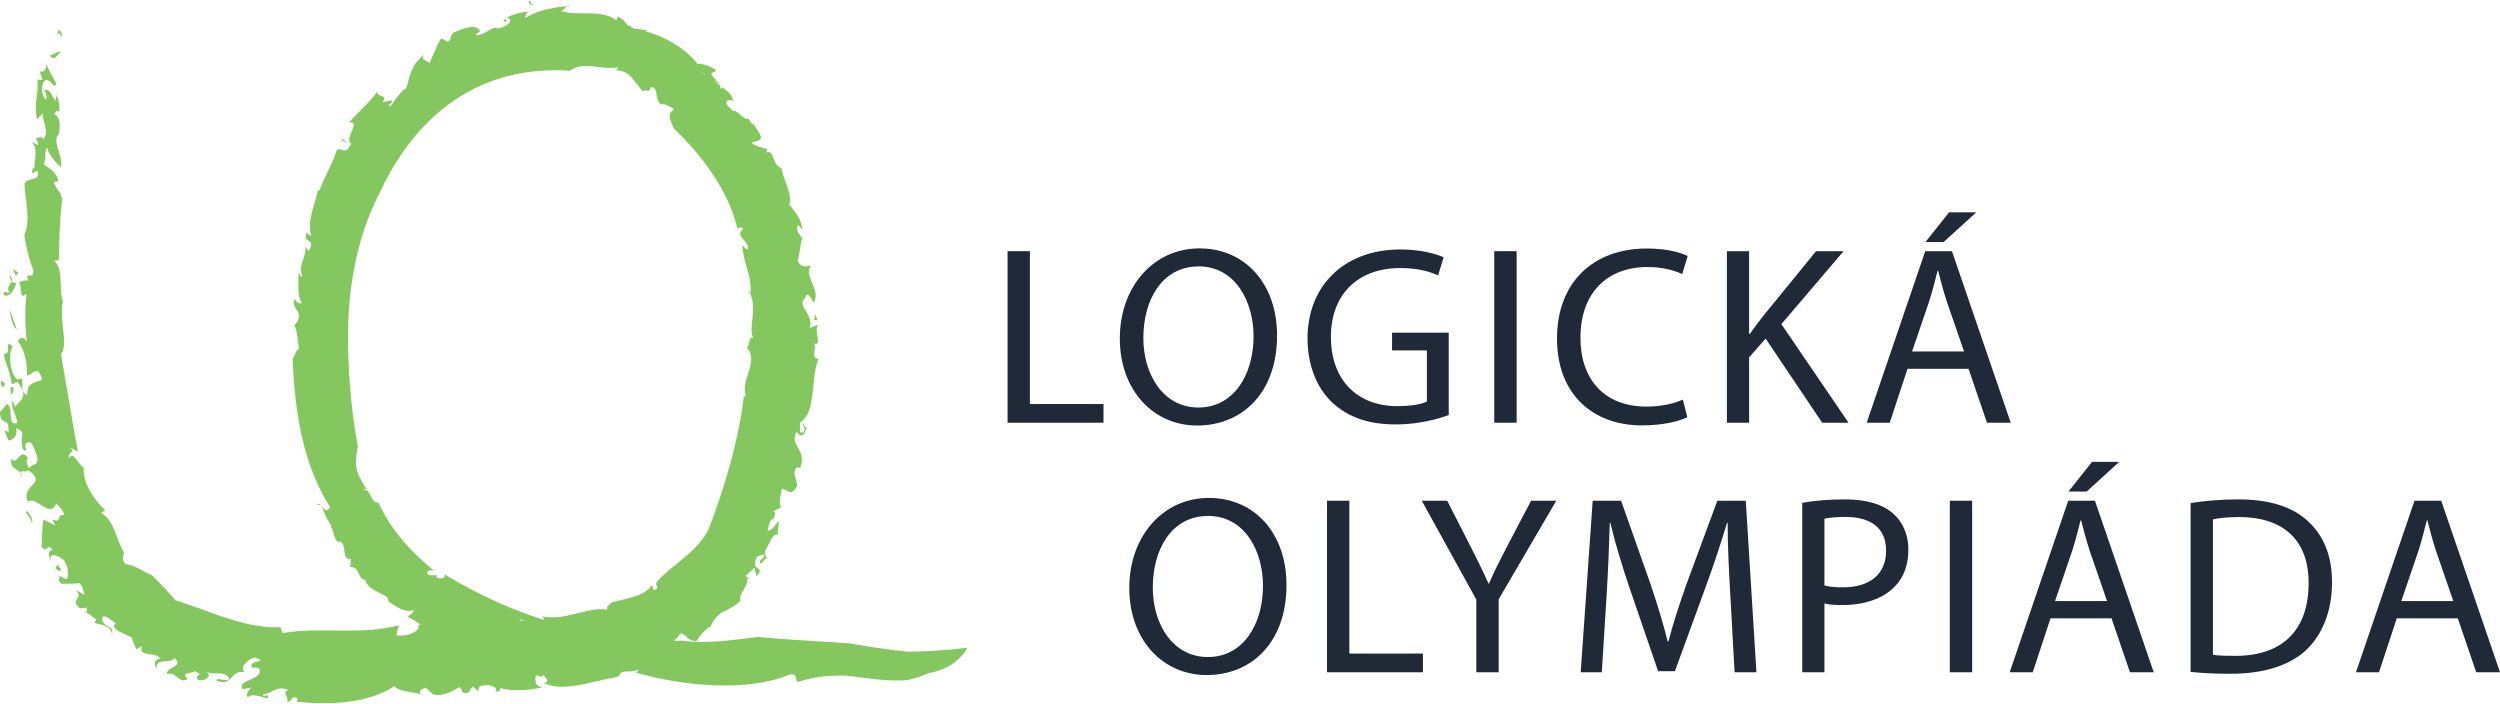
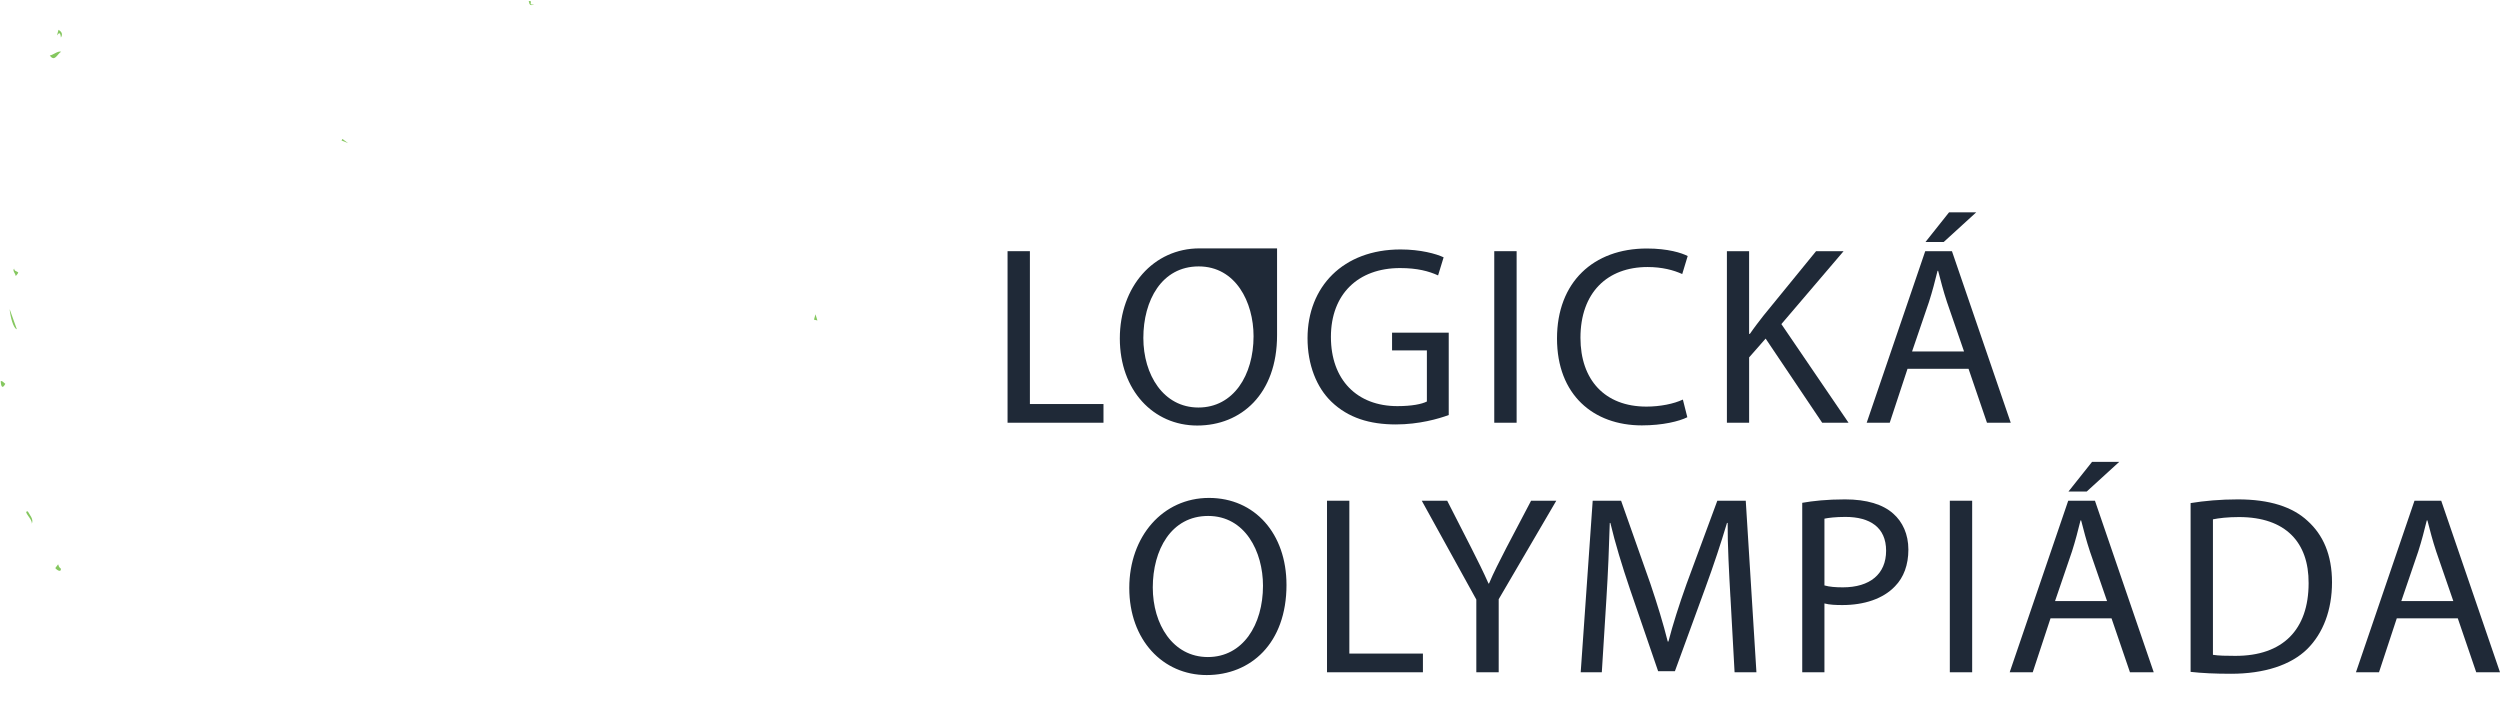
<svg xmlns="http://www.w3.org/2000/svg" width="142" height="40" viewBox="0 0 142 40" fill="none">
  <path d="M3.459 2.133C3.396 1.462 3.1 2.478 3.324 1.691C3.478 1.787 3.593 1.921 3.459 2.133Z" fill="#85C75F" />
-   <path d="M52.734 38.231C52.539 38.328 52.338 38.408 52.131 38.474C52.028 38.507 51.923 38.536 51.816 38.562C51.763 38.576 51.709 38.588 51.656 38.6C51.604 38.611 51.552 38.622 51.5 38.632C51.386 38.643 51.261 38.648 51.136 38.652C51.012 38.655 50.887 38.655 50.761 38.652C50.509 38.646 50.254 38.63 49.997 38.607C49.484 38.561 48.962 38.489 48.44 38.422L48.244 38.398C48.178 38.391 48.11 38.378 48.043 38.377C47.907 38.375 47.777 38.371 47.645 38.374C47.383 38.377 47.122 38.39 46.864 38.415C46.349 38.465 45.848 38.558 45.372 38.723C45.098 38.784 45.408 38.159 44.79 38.335C43.669 38.804 42.19 38.98 40.639 38.928C39.09 38.877 37.48 38.594 36.119 38.204L36.294 38.056C36.165 38.02 36.026 38.025 35.882 38.047C35.738 38.069 35.588 38.111 35.436 38.154C35.133 38.239 34.823 38.323 34.547 38.261C34.553 38.156 34.739 38.13 34.625 37.974C34.541 38.125 34.286 38.134 34.02 38.132C33.755 38.127 33.479 38.108 33.345 38.211C33.143 38.058 33.2 37.812 32.941 37.634C32.82 37.737 32.696 37.842 32.572 37.941C32.066 38.291 31.522 38.182 30.967 37.989C30.687 37.898 30.406 37.778 30.112 37.695C29.965 37.655 29.818 37.614 29.664 37.593C29.511 37.57 29.354 37.565 29.192 37.571C29.273 37.508 29.405 37.481 29.337 37.374C28.33 37.349 27.239 37.068 26.175 36.636C25.113 36.197 24.086 35.607 23.136 35.001C23.284 34.956 23.491 34.815 23.474 34.628C23.317 34.745 23.089 34.716 22.834 34.616C22.77 34.59 22.703 34.562 22.639 34.528C22.575 34.492 22.509 34.454 22.444 34.414C22.314 34.333 22.182 34.245 22.057 34.159C22.093 33.92 21.848 33.812 21.544 33.669C21.252 33.519 20.886 33.341 20.741 32.993L20.846 32.982C20.519 32.915 20.431 32.726 20.361 32.55C20.286 32.374 20.213 32.221 19.886 32.193C19.904 32.04 19.924 31.889 19.944 31.74C19.798 31.772 19.711 31.737 19.657 31.666C19.631 31.63 19.611 31.585 19.597 31.535C19.583 31.483 19.576 31.425 19.569 31.365C19.543 31.124 19.532 30.854 19.302 30.741L19.211 30.811C19.052 30.666 19.005 30.512 18.966 30.36C18.947 30.284 18.929 30.208 18.9 30.134C18.873 30.058 18.835 29.983 18.772 29.909L18.813 29.848C18.748 29.758 18.69 29.669 18.64 29.583C18.59 29.498 18.546 29.416 18.513 29.337C18.445 29.179 18.395 29.041 18.349 28.931C18.303 28.823 18.261 28.743 18.206 28.702C18.152 28.66 18.085 28.657 17.988 28.703C18.092 28.492 18.201 28.68 18.337 28.83C18.469 28.983 18.608 29.102 18.741 28.784L18.595 28.556C18.549 28.478 18.506 28.399 18.462 28.321C18.375 28.163 18.288 28.004 18.204 27.844C18.124 27.682 18.051 27.516 17.976 27.35C17.902 27.184 17.827 27.017 17.766 26.846C17.702 26.675 17.64 26.504 17.577 26.332C17.546 26.246 17.517 26.159 17.492 26.072L17.412 25.809C17.361 25.634 17.307 25.459 17.262 25.281L17.136 24.747C16.815 23.316 16.68 21.85 16.621 20.407C16.783 20.073 16.834 19.865 16.994 19.788C16.971 19.717 16.953 19.614 16.936 19.497C16.919 19.378 16.899 19.245 16.885 19.111C16.851 18.845 16.802 18.581 16.693 18.446C16.697 18.542 16.92 18.266 16.95 18.117C17.044 17.861 16.93 17.714 16.826 17.557C16.724 17.401 16.627 17.234 16.747 16.954C16.841 17.194 16.974 17.28 17.14 17.218C17.067 17.09 17.018 16.953 16.986 16.811C16.957 16.668 16.948 16.52 16.944 16.37C16.941 16.22 16.944 16.067 16.949 15.915C16.957 15.763 16.963 15.612 16.959 15.464C17.016 15.565 17.037 15.71 17.174 15.708C17.104 15.538 17.086 15.382 17.095 15.234C17.102 15.086 17.148 14.95 17.192 14.816C17.238 14.682 17.287 14.552 17.316 14.418C17.345 14.285 17.364 14.149 17.336 14L17.532 14.256C17.78 13.859 17.668 13.767 17.538 13.682C17.473 13.64 17.404 13.601 17.373 13.527C17.343 13.454 17.354 13.346 17.448 13.17C17.475 13.37 17.587 13.331 17.676 13.389C17.613 13.187 17.596 12.967 17.605 12.737C17.621 12.509 17.666 12.273 17.72 12.04C17.744 11.923 17.78 11.809 17.813 11.696C17.846 11.583 17.879 11.472 17.911 11.364C17.971 11.146 18.034 10.944 18.068 10.761C18.083 10.814 18.15 10.829 18.15 10.829C18.18 10.734 18.214 10.64 18.25 10.546C18.285 10.453 18.324 10.359 18.368 10.267C18.455 10.084 18.544 9.898 18.633 9.71C18.724 9.522 18.82 9.336 18.902 9.138C18.983 8.939 19.066 8.739 19.132 8.523C19.259 8.411 19.377 8.51 19.506 8.539C19.637 8.568 19.766 8.526 19.949 8.157C19.839 8.098 19.82 7.987 19.843 7.855C19.854 7.788 19.876 7.717 19.902 7.645C19.927 7.571 19.962 7.501 19.992 7.431C20.113 7.154 20.199 6.913 19.824 6.957C19.886 6.888 19.953 6.814 20.021 6.736C20.093 6.661 20.17 6.585 20.248 6.505C20.325 6.426 20.405 6.345 20.484 6.264L20.601 6.142C20.641 6.102 20.681 6.064 20.721 6.024C20.879 5.868 21.026 5.713 21.145 5.567C21.271 5.427 21.371 5.296 21.426 5.178C21.38 5.363 21.552 5.402 21.685 5.457C21.819 5.511 21.914 5.579 21.727 5.804C21.902 5.766 22.076 5.731 22.247 5.698C22.349 5.887 21.89 5.97 22.17 6.049C22.262 5.942 22.409 5.697 22.587 5.485C22.673 5.376 22.761 5.27 22.843 5.184C22.883 5.139 22.924 5.104 22.962 5.076C23.001 5.047 23.036 5.026 23.067 5.013C23.172 4.73 23.226 4.387 23.366 4.06C23.434 3.894 23.516 3.724 23.628 3.562C23.746 3.406 23.892 3.255 24.077 3.117C23.947 3.317 24.075 3.398 24.204 3.461C24.335 3.524 24.469 3.568 24.374 3.68C24.457 3.43 24.561 3.198 24.668 2.955C24.721 2.834 24.776 2.712 24.833 2.589C24.89 2.467 24.954 2.353 25.018 2.233C25.291 2.076 25.25 2.557 25.596 2.247C25.519 2.134 25.669 1.987 25.757 1.836C25.79 1.838 25.88 1.801 26 1.751C26.121 1.702 26.271 1.633 26.433 1.596C26.754 1.514 27.092 1.481 27.224 1.699C27.405 1.841 26.784 1.951 27.154 2.012C27.284 1.964 27.384 1.932 27.466 1.892C27.548 1.854 27.612 1.815 27.677 1.775C27.742 1.736 27.808 1.696 27.891 1.658C27.933 1.638 27.979 1.619 28.031 1.6C28.084 1.583 28.144 1.569 28.213 1.554L28.237 1.616C28.426 1.616 28.681 1.514 28.84 1.386C28.999 1.266 29.062 1.121 28.836 1.014C28.572 1.046 28.981 1.285 28.575 1.217C28.628 1.134 28.708 1.06 28.809 0.992C28.91 0.931 29.032 0.878 29.165 0.833C29.298 0.787 29.443 0.749 29.59 0.718C29.664 0.7 29.739 0.69 29.814 0.682C29.888 0.674 29.963 0.668 30.036 0.662C29.843 0.754 29.878 0.883 29.812 1.026C29.994 0.917 30.186 0.824 30.382 0.743C30.481 0.704 30.581 0.662 30.682 0.633C30.783 0.603 30.886 0.577 30.989 0.551C31.197 0.501 31.408 0.456 31.626 0.419C31.848 0.388 32.075 0.357 32.307 0.339C32.325 0.223 32.229 0.322 32.118 0.433C32.006 0.543 31.881 0.674 31.818 0.609C32.381 0.794 32.969 0.747 33.553 0.761C34.132 0.773 34.703 0.849 35.082 1.225C34.92 1.217 35.104 0.885 35.095 0.95C35.36 1.054 35.454 1.189 35.531 1.292C35.607 1.4 35.663 1.48 35.855 1.489C35.834 1.586 35.943 1.616 36.103 1.635C36.265 1.651 36.478 1.665 36.66 1.72C36.899 1.677 36.702 1.848 36.403 1.727C36.672 1.759 37.313 1.946 37.971 2.296C38.627 2.645 39.289 3.155 39.635 3.659C39.671 3.602 39.887 3.634 40.122 3.71C40.353 3.789 40.603 3.911 40.695 4.017L40.4 4.157C40.423 4.31 40.59 4.466 40.725 4.617C40.863 4.766 40.97 4.908 40.886 5.011C41.218 5.105 40.792 4.734 40.354 4.42C40.137 4.262 39.913 4.121 39.798 4.035C39.679 3.952 39.666 3.924 39.859 4.003C39.843 4.167 40.126 4.26 40.356 4.352C40.589 4.44 40.772 4.518 40.562 4.6C40.657 4.697 40.768 4.778 40.879 4.858C40.99 4.938 41.106 5.014 41.213 5.097C41.319 5.181 41.417 5.271 41.495 5.377C41.572 5.484 41.629 5.606 41.653 5.751C41.596 5.601 41.05 5.679 41.334 5.999C41.837 6.562 41.584 6.076 42.032 6.511C42.142 6.59 42.248 6.673 42.358 6.755C42.623 6.607 42.705 7.347 42.826 6.925C42.751 7.031 42.933 7.245 43.076 7.461C43.215 7.677 43.316 7.892 43.08 7.983L42.691 8.091C42.878 8.351 43.312 8.343 43.59 8.489C43.578 8.544 43.551 8.657 43.487 8.673C43.763 8.555 43.844 8.736 43.929 8.963C43.97 9.076 44.011 9.201 44.079 9.307C44.147 9.413 44.239 9.501 44.386 9.541C44.415 9.72 44.469 9.911 44.536 10.103C44.6 10.296 44.677 10.49 44.739 10.677C44.865 11.05 44.942 11.393 44.822 11.608C45.17 12.038 45.531 12.438 45.575 13.058C45.489 12.957 45.425 12.804 45.291 12.809C45.263 13.014 45.288 13.128 45.348 13.229C45.408 13.33 45.497 13.418 45.589 13.573C45.536 13.547 45.501 13.752 45.46 14.018C45.42 14.284 45.373 14.611 45.309 14.834C45.45 15.067 45.587 15.128 45.717 15.13C45.848 15.133 45.97 15.077 46.072 15.085C45.829 15.377 45.983 15.721 46.141 16.093C46.295 16.463 46.45 16.863 46.208 17.191C46.159 17.102 46.071 16.916 45.977 16.812C45.884 16.707 45.792 16.681 45.741 16.904C45.607 17.037 45.571 17.157 45.591 17.279C45.61 17.401 45.682 17.523 45.766 17.657C45.928 17.921 46.13 18.236 45.989 18.629C46.152 18.564 46.315 18.498 46.478 18.43C46.403 18.52 46.384 18.638 46.389 18.763C46.392 18.889 46.419 19.023 46.441 19.145C46.478 19.388 46.492 19.578 46.244 19.523C46.407 19.821 46.014 20.407 46.497 20.367C46.434 20.516 46.386 20.674 46.35 20.838C46.311 21.003 46.282 21.174 46.259 21.348C46.236 21.521 46.221 21.698 46.203 21.874C46.185 22.051 46.166 22.226 46.148 22.398C46.068 23.084 45.918 23.709 45.431 24.01C45.456 24.104 45.431 24.256 45.431 24.378C45.429 24.5 45.452 24.594 45.581 24.572C45.899 24.328 45.463 24.134 45.662 24.057C45.65 24.216 45.774 24.273 45.836 24.3C45.662 24.663 45.567 24.952 45.246 24.524C45.02 24.914 45.183 25.165 45.34 25.455C45.498 25.743 45.668 26.072 45.442 26.591C45.261 26.495 45.172 26.559 45.121 26.879L45.286 27.564C45.002 28.239 44.737 27.828 44.411 27.75C44.362 28.129 44.19 28.562 44.373 28.809C44.188 28.909 44.002 29.006 43.817 29.1C44.218 28.891 43.901 29.466 43.903 29.662L43.895 29.465C43.816 29.472 43.755 29.586 43.708 29.724C43.662 29.864 43.628 30.03 43.6 30.14C43.816 30.178 44.065 29.786 44.216 29.575C44.247 29.694 44.224 29.823 44.203 29.961C44.181 30.099 44.158 30.246 44.181 30.403C44.048 30.297 43.929 30.421 43.823 30.602C43.796 30.648 43.772 30.698 43.746 30.748C43.72 30.798 43.694 30.849 43.668 30.899C43.618 30.998 43.571 31.092 43.529 31.158C43.419 31.304 43.434 31.426 43.472 31.526C43.511 31.626 43.57 31.702 43.54 31.746C43.462 31.71 43.385 31.838 43.317 31.929C43.246 32.019 43.187 32.071 43.156 31.89C43.171 31.758 43.437 31.721 43.404 31.471C43.291 31.546 43.173 31.542 43.078 31.585C43.03 31.607 42.988 31.64 42.956 31.702C42.922 31.762 42.894 31.851 42.879 31.984C42.855 32.185 43.005 32.248 43.095 32.323C43.184 32.397 43.216 32.49 42.928 32.74C42.962 32.535 42.874 32.438 42.847 32.253C42.683 32.413 42.511 32.566 42.345 32.719L42.577 32.909C42.461 32.941 42.477 32.875 42.419 32.886C42.455 32.972 42.441 33.071 42.402 33.176C42.363 33.282 42.301 33.395 42.233 33.504C42.166 33.614 42.102 33.723 42.065 33.827C42.028 33.931 42.013 34.025 42.057 34.112C41.854 34.407 41.414 34.538 41.158 34.749L41.185 34.685C40.976 34.767 40.806 34.925 40.656 35.099C40.582 35.188 40.518 35.284 40.463 35.382C40.406 35.477 40.359 35.575 40.325 35.669L40.297 35.607C40.25 35.638 40.191 35.685 40.127 35.743C40.063 35.8 39.991 35.864 39.922 35.936C39.853 36.008 39.787 36.087 39.727 36.165C39.667 36.242 39.617 36.32 39.583 36.397C39.282 36.47 39.086 36.254 38.929 36.111C38.77 35.965 38.656 35.887 38.498 36.201C38.381 36.271 38.292 36.363 38.23 36.462C38.166 36.56 38.125 36.663 38.109 36.762C38.075 36.959 38.135 37.133 38.284 37.163C37.776 37.316 37.307 37.605 36.814 37.828C36.324 38.053 35.815 38.218 35.309 38.111C35.202 38.266 35.309 38.315 35.037 38.455C34.308 38.572 33.572 38.794 32.862 38.916C32.154 39.038 31.478 39.067 30.91 38.811C31.301 38.658 30.915 38.513 30.897 38.343C30.588 38.63 30.49 38.091 30.399 38.555C30.447 38.822 30.42 38.957 30.816 39.041C30.408 39.141 29.892 39.2 29.425 39.203C28.957 39.207 28.539 39.153 28.314 39.032C28.539 39.153 28.369 39.238 28.195 39.323C28.244 38.893 27.655 38.839 27.217 38.997L27.159 39.261L26.869 38.995C26.701 39.082 26.692 39.548 26.255 39.303C26.23 39.202 26.204 39.1 26.123 39.026C25.674 39.249 25.06 39.626 24.578 39.423L24.173 39.057C23.97 39.108 23.646 39.357 24.005 39.448C23.189 39.259 22.679 39.277 22.395 38.972C22.354 39.001 22.316 39.029 22.27 39.057C22.224 39.086 22.178 39.112 22.13 39.139C22.034 39.192 21.936 39.243 21.835 39.291C21.633 39.386 21.421 39.476 21.198 39.545C20.976 39.617 20.746 39.68 20.51 39.735C20.273 39.785 20.03 39.825 19.785 39.859C18.801 39.986 17.764 39.955 16.845 39.856L16.914 39.665C16.439 39.437 16.628 39.983 16.294 39.816C16.471 39.644 15.964 39.376 16.37 39.184C16.286 39.15 16.21 39.129 16.137 39.117C16.065 39.105 15.999 39.1 15.936 39.104C15.81 39.112 15.7 39.149 15.595 39.197C15.49 39.245 15.39 39.303 15.287 39.35C15.184 39.398 15.078 39.429 14.959 39.433C14.848 39.675 15.354 39.332 15.216 39.639C15.169 39.68 14.93 39.588 14.683 39.533C14.559 39.505 14.433 39.487 14.326 39.497C14.219 39.504 14.131 39.541 14.084 39.631C13.935 39.443 14.134 39.191 14.258 39.057L13.791 39.151C13.579 38.873 13.925 38.739 14.254 38.587C14.585 38.441 14.901 38.253 14.693 37.935C14.565 37.933 14.438 37.924 14.311 37.919C14.178 37.682 14.445 37.62 14.629 37.576C14.721 37.555 14.795 37.533 14.789 37.501C14.783 37.47 14.7 37.424 14.482 37.342C14.268 37.395 14.044 37.541 13.909 37.703C13.843 37.784 13.799 37.867 13.793 37.949C13.786 38.031 13.817 38.108 13.898 38.168C13.788 38.161 13.697 38.161 13.619 38.175C13.54 38.188 13.474 38.213 13.417 38.247C13.302 38.312 13.222 38.407 13.14 38.496C13.058 38.586 12.973 38.67 12.85 38.715C12.727 38.76 12.566 38.756 12.33 38.676C12.235 38.526 12.429 38.572 12.634 38.608C12.839 38.648 13.058 38.66 13.009 38.483C12.919 38.381 12.818 38.32 12.71 38.287C12.601 38.254 12.485 38.248 12.368 38.248C12.251 38.247 12.131 38.258 12.021 38.245C11.911 38.233 11.807 38.206 11.72 38.145C11.91 38.291 11.884 38.426 11.769 38.518C11.655 38.611 11.449 38.661 11.293 38.642C11.082 38.469 11.195 38.412 11.275 38.361C11.314 38.335 11.346 38.312 11.326 38.278C11.306 38.244 11.236 38.199 11.074 38.12C10.977 38.202 10.757 38.217 10.619 38.257C10.482 38.297 10.426 38.362 10.669 38.548C10.558 38.639 10.46 38.658 10.367 38.638C10.275 38.617 10.188 38.56 10.103 38.491C9.929 38.354 9.751 38.199 9.477 38.286C9.446 38.073 9.717 37.972 9.903 37.856C10.092 37.74 10.2 37.612 9.887 37.363C9.864 37.548 9.594 37.539 9.342 37.558C9.09 37.58 8.851 37.63 8.92 37.96C8.679 37.714 8.792 37.467 9.1 37.393C9.063 37.343 9.015 37.306 8.962 37.277C8.909 37.246 8.848 37.224 8.784 37.208C8.656 37.175 8.512 37.162 8.384 37.14C8.125 37.101 7.935 37.013 8.068 36.687C7.958 36.755 7.849 36.822 7.737 36.888C7.71 36.8 7.668 36.709 7.622 36.603C7.599 36.55 7.575 36.494 7.553 36.434C7.532 36.371 7.513 36.303 7.496 36.23C7.418 36.167 7.298 36.11 7.165 36.052C7.034 35.993 6.886 35.938 6.77 35.867C6.531 35.73 6.377 35.577 6.571 35.392C6.538 35.381 6.471 35.334 6.39 35.278C6.312 35.219 6.221 35.147 6.134 35.094C5.959 34.988 5.795 34.948 5.791 35.204C5.919 35.487 6.083 35.561 6.209 35.623C6.332 35.688 6.406 35.755 6.364 36.051C6.354 35.906 6.308 35.802 6.238 35.725C6.17 35.647 6.075 35.599 5.977 35.556C5.777 35.474 5.534 35.444 5.362 35.369L5.471 35.186C5.422 35.163 5.363 35.127 5.306 35.079C5.248 35.032 5.187 34.977 5.125 34.928C4.999 34.829 4.866 34.748 4.739 34.774C4.933 34.812 4.983 34.658 4.915 34.506C4.789 34.521 4.659 34.538 4.535 34.549C4.213 34.275 4.291 34.15 4.378 34.024C4.421 33.961 4.467 33.898 4.467 33.815C4.469 33.732 4.417 33.634 4.288 33.488L4.424 33.572L4.564 33.651L4.844 33.805C4.723 33.735 4.784 33.358 4.501 33.118C4.186 33.173 3.744 33.145 3.483 33.163C3.135 32.852 3.648 32.819 3.163 32.605C3.364 32.707 3.564 32.807 3.761 32.902C3.824 32.912 3.871 32.765 3.865 32.559C3.862 32.456 3.847 32.338 3.812 32.216C3.78 32.093 3.721 31.97 3.653 31.846C3.521 31.714 3.296 31.574 3.12 31.537C2.943 31.5 2.817 31.567 2.893 31.865C2.819 31.736 2.77 31.561 2.778 31.432C2.789 31.303 2.857 31.22 3 31.274C2.812 31.005 2.752 31.058 2.689 31.126C2.625 31.195 2.558 31.279 2.351 31.061C2.368 30.987 2.376 30.883 2.38 30.762C2.382 30.702 2.383 30.637 2.384 30.569C2.387 30.502 2.389 30.43 2.392 30.357C2.404 30.066 2.419 29.752 2.466 29.507C2.689 29.623 2.912 29.734 3.133 29.841L2.99 29.498C3.263 29.645 3.306 29.558 3.343 29.451C3.379 29.342 3.409 29.212 3.648 29.255C3.639 29.193 3.617 29.133 3.585 29.074C3.555 29.016 3.519 28.958 3.476 28.903C3.392 28.792 3.288 28.689 3.197 28.597C3.018 29.047 2.741 28.942 2.441 28.756C2.136 28.573 1.84 28.306 1.591 28.505C1.471 28.268 1.485 28.081 1.554 27.928C1.623 27.774 1.749 27.651 1.855 27.534C2.065 27.299 2.186 27.103 1.596 26.707C1.493 26.915 0.921 26.534 1.259 27.122C1.232 26.963 1.175 26.866 1.106 26.797C1.039 26.729 0.959 26.688 0.884 26.643C0.734 26.552 0.601 26.438 0.635 26.038C0.818 26.288 0.93 26.106 1.065 25.956C1.199 25.805 1.354 25.687 1.615 26.034C1.41 26.024 1.568 26.498 1.651 26.603C1.813 26.299 2.241 26.51 2.101 25.899C1.952 25.548 1.85 25.004 1.558 25.137C1.226 25.214 1.708 25.741 1.322 25.55C1.255 25.354 1.235 25.192 1.233 25.056C1.233 24.923 1.254 24.819 1.261 24.731C1.274 24.555 1.235 24.446 0.914 24.323C1.032 24.813 0.708 24.994 0.475 25.023L0.246 24.448L0.487 24.532C0.488 24.41 0.487 24.319 0.478 24.247C0.47 24.175 0.454 24.122 0.434 24.082C0.395 24.003 0.337 23.977 0.275 23.951C0.214 23.925 0.15 23.9 0.098 23.825C0.045 23.749 0.006 23.625 0 23.402L0.403 22.946C0.605 23.032 0.594 23.353 0.608 23.628C0.63 23.906 0.676 24.134 0.976 24.017C0.954 23.73 0.858 23.547 0.786 23.37C0.712 23.192 0.654 23.013 0.71 22.741C0.773 22.854 0.806 23.015 0.872 23.126C0.873 23.024 1.073 22.903 1.206 22.716C1.341 22.529 1.406 22.278 1.133 21.901C0.917 21.508 0.903 21.809 0.669 21.816C0.536 20.929 0.289 20.678 0.222 20.106C0.684 20.202 0.222 19.097 0.717 19.705C0.458 20.004 0.553 21.29 1.014 21.576C1.273 21.397 1.266 21.572 1.264 21.81C1.262 22.049 1.271 22.355 1.552 22.427C1.505 21.715 2.045 21.714 2.384 21.577C2.396 21.382 2.237 21.204 2.174 21.092C1.84 21.03 1.862 21.284 1.525 21.321C1.541 20.924 1.501 20.542 1.407 20.204C1.317 19.867 1.179 19.576 1.01 19.365C1.161 19.096 1.492 19.167 1.537 19.475C1.402 18.549 1.417 17.553 1.503 16.672C0.976 17.25 1.359 15.691 0.921 16.086C0.807 16.56 0.435 16.976 0.188 16.719C0.217 16.421 0.423 16.724 0.536 16.598C0.234 16.224 0.997 16.004 0.529 15.64C0.713 16.488 1.185 15.796 1.608 15.947C1.363 15.34 1.908 15.969 1.9 15.368C1.66 14.763 1.472 14.017 1.38 13.342C1.779 12.495 1.396 11.195 1.39 10.437C1.607 10.044 2.079 10.318 2.167 9.89C2.164 9.387 1.649 10.257 1.877 9.514L1.97 9.587C1.862 9.36 2.316 8.228 1.638 7.994L2.149 8.234C2.198 8.097 2.082 7.965 2.031 7.849C2.198 7.847 2.354 7.688 2.459 7.917C2.823 7.465 2.422 6.952 2.42 6.453L2.108 6.767C1.891 5.905 2.208 5.341 2.126 4.511L2.424 4.545L2.261 4.048C2.546 4.176 2.747 3.733 2.514 3.465L3.203 4.764C3.017 5.113 2.854 4.366 2.554 4.58C2.292 4.761 2.35 5.529 2.634 5.66C2.675 5.368 2.61 5.352 2.509 5.123C2.926 5.038 2.898 5.481 3.168 5.708C3.156 5.555 3.288 5.341 3.158 5.304C3.352 5.609 3.375 5.913 3.373 6.415C3.22 6.071 3.112 6.592 2.996 6.461C3.361 6.511 3.461 6.99 3.345 7.606C2.914 8.04 3.593 8.773 3.466 9.487C3.101 9.191 2.81 8.814 2.669 8.374C2.474 8.822 2.67 8.876 2.476 9.325C2.748 9.548 3.169 9.71 3.329 10.298L3.056 10.326C3.189 10.861 3.593 10.864 3.511 11.54C3.368 12.697 3.369 13.89 3.342 14.773L3.07 14.808C3.654 15.294 3.303 16.444 3.576 17.099C3.458 17.663 3.538 18.272 3.598 18.81C3.654 19.349 3.692 19.817 3.47 20.115C3.623 21.097 3.789 22.009 3.945 22.915C3.964 23.029 3.982 23.142 4.001 23.256C4.021 23.368 4.041 23.481 4.061 23.594C4.079 23.706 4.097 23.82 4.116 23.933C4.136 24.045 4.156 24.158 4.176 24.271C4.211 24.5 4.255 24.719 4.293 24.945C4.31 25.056 4.338 25.175 4.361 25.293C4.384 25.412 4.407 25.532 4.428 25.653C4.274 25.576 4.121 25.497 3.966 25.416C4.331 25.7 3.797 25.694 3.932 26.026C4.042 25.79 4.166 25.888 4.307 26.06C4.451 26.231 4.607 26.479 4.755 26.562C4.734 26.794 4.777 27.024 4.842 27.255C4.875 27.37 4.915 27.484 4.962 27.596C5.012 27.707 5.07 27.815 5.131 27.921C5.254 28.131 5.386 28.335 5.539 28.51C5.689 28.687 5.834 28.852 5.977 28.99L5.742 29.131C5.943 29.247 6.09 29.393 6.205 29.563C6.324 29.73 6.421 29.914 6.499 30.119C6.665 30.518 6.799 30.976 7.043 31.377C7.029 31.454 6.993 31.566 6.989 31.685C6.988 31.801 7.015 31.925 7.116 32.028C7.284 32.06 7.415 32.098 7.533 32.14C7.654 32.178 7.757 32.225 7.861 32.28C7.966 32.334 8.067 32.4 8.193 32.466C8.319 32.531 8.462 32.602 8.637 32.679C8.727 32.774 8.84 32.874 8.951 32.992C9.064 33.108 9.178 33.239 9.302 33.361C9.363 33.424 9.422 33.488 9.481 33.552C9.54 33.616 9.594 33.685 9.654 33.743C9.769 33.865 9.874 33.986 9.963 34.099C10.086 34.142 10.216 34.173 10.338 34.214C10.462 34.253 10.583 34.297 10.702 34.34C10.825 34.378 10.946 34.419 11.064 34.463C11.183 34.506 11.299 34.554 11.42 34.592C11.661 34.673 11.891 34.772 12.133 34.85C12.252 34.893 12.371 34.936 12.489 34.981C12.61 35.02 12.732 35.06 12.853 35.099C13.821 35.417 14.851 35.668 15.932 35.629L16.041 35.965C16.177 35.94 16.313 35.919 16.45 35.905C16.587 35.886 16.725 35.869 16.863 35.857C17.002 35.845 17.14 35.84 17.281 35.832C17.422 35.823 17.562 35.817 17.703 35.814C18.268 35.804 18.845 35.811 19.416 35.817C19.701 35.819 19.986 35.814 20.265 35.813C20.545 35.805 20.821 35.791 21.089 35.774C21.357 35.751 21.617 35.719 21.866 35.68C21.933 35.668 21.999 35.657 22.064 35.646C22.133 35.633 22.201 35.62 22.268 35.607C22.403 35.579 22.533 35.551 22.659 35.519L22.507 36.079C22.831 36.136 23.186 36.076 23.44 35.956C23.693 35.836 23.847 35.653 23.756 35.465C24.399 35.597 25.322 35.14 25.725 35.581C26.357 35.669 26.491 35.314 27.008 35.233C27.632 35.326 28.055 35.359 28.464 35.35C28.873 35.341 29.272 35.294 29.832 35.218L29.551 35.195C29.432 35.32 29.429 35.553 29.714 35.576C29.922 35.492 30.31 35.509 30.587 35.465C30.866 35.422 31.03 35.318 30.802 35.009C31.402 35.156 32.075 35.013 32.71 34.856C33.35 34.7 33.941 34.527 34.513 34.633C34.378 34.482 34.626 34.384 34.692 34.236C35.128 34.101 35.588 34.025 36.005 33.894C36.421 33.766 36.79 33.575 36.999 33.264C37.081 33.266 37.076 33.358 37.088 33.43C37.1 33.502 37.129 33.552 37.288 33.463C37.427 33.289 37.165 33.267 37.318 33.04C37.552 32.774 37.806 32.549 38.069 32.325C38.204 32.219 38.334 32.102 38.474 31.997C38.605 31.882 38.75 31.778 38.882 31.659C39.158 31.433 39.42 31.181 39.662 30.917C39.778 30.779 39.893 30.643 39.992 30.495C40.041 30.421 40.088 30.346 40.133 30.272C40.156 30.234 40.178 30.196 40.199 30.158C40.218 30.119 40.237 30.079 40.256 30.04C40.479 29.456 40.695 28.861 40.899 28.249C41.101 27.636 41.293 27.008 41.469 26.371C41.513 26.211 41.556 26.05 41.599 25.891C41.638 25.73 41.678 25.568 41.718 25.407C41.759 25.247 41.794 25.083 41.83 24.921C41.865 24.758 41.904 24.598 41.936 24.434C41.999 24.107 42.065 23.784 42.115 23.457C42.141 23.295 42.168 23.133 42.19 22.971C42.211 22.808 42.231 22.646 42.252 22.485L42.378 22.533C42.331 22.416 42.31 22.299 42.303 22.18C42.297 22.061 42.306 21.941 42.328 21.82C42.371 21.58 42.458 21.337 42.529 21.095C42.601 20.854 42.67 20.618 42.669 20.392C42.669 20.166 42.608 19.953 42.435 19.763C42.471 19.715 42.497 19.636 42.518 19.563C42.538 19.494 42.554 19.418 42.573 19.353C42.611 19.221 42.659 19.126 42.784 19.2C42.62 18.882 42.705 18.45 42.75 17.959C42.797 17.472 42.798 16.928 42.505 16.492C42.506 16.58 42.54 16.625 42.609 16.717C42.688 16.224 42.582 15.775 42.456 15.33C42.329 14.883 42.183 14.44 42.165 13.909C42.248 13.994 42.34 14.166 42.475 14.161C42.508 14.048 42.475 13.943 42.415 13.843C42.355 13.744 42.265 13.653 42.191 13.563C42.039 13.385 41.941 13.219 42.204 13.013C42.122 12.796 41.85 12.962 41.913 13.088C41.788 12.534 41.599 11.987 41.36 11.457C41.119 10.929 40.829 10.417 40.506 9.929C39.858 8.954 39.081 8.08 38.291 7.31C38.196 7.13 38.128 6.989 38.09 6.867C38.049 6.75 38.034 6.655 38.037 6.58C38.041 6.427 38.115 6.351 38.177 6.3C38.239 6.25 38.292 6.225 38.249 6.179C38.227 6.155 38.181 6.126 38.102 6.085C38.062 6.065 38.014 6.042 37.956 6.016C37.897 5.991 37.828 5.963 37.749 5.93C37.753 5.769 37.532 6.06 37.605 5.95C37.484 5.902 37.416 5.817 37.373 5.71C37.331 5.605 37.311 5.485 37.293 5.368C37.274 5.251 37.252 5.143 37.206 5.066C37.159 4.99 37.089 4.942 36.968 4.96C36.855 5.355 36.655 5.004 36.512 5.191C36.188 4.815 36.009 4.544 35.814 4.338C35.616 4.141 35.399 4.008 34.986 3.991L35.122 3.828C34.586 3.906 34.122 3.813 33.661 3.769C33.204 3.725 32.752 3.736 32.363 4.023C32.08 3.992 31.793 3.988 31.508 3.985C31.356 3.991 31.204 3.997 31.052 4.003C30.901 4.01 30.749 4.009 30.6 4.03C30.302 4.062 30.004 4.083 29.716 4.143C29.571 4.169 29.425 4.188 29.283 4.22C29.141 4.253 29 4.288 28.86 4.322C28.79 4.339 28.718 4.353 28.649 4.374L28.444 4.439L28.035 4.567L27.638 4.722C27.572 4.748 27.505 4.771 27.44 4.798L27.248 4.888L26.866 5.066L26.497 5.268C26.436 5.302 26.373 5.332 26.314 5.37L26.137 5.482C26.02 5.559 25.899 5.628 25.785 5.707C25.56 5.875 25.328 6.025 25.116 6.21L24.954 6.342C24.9 6.386 24.845 6.428 24.795 6.478L24.486 6.762C24.084 7.154 23.696 7.562 23.349 8.016C23.167 8.233 23.008 8.475 22.838 8.705C22.756 8.824 22.681 8.948 22.602 9.068L22.483 9.249C22.443 9.309 22.408 9.374 22.371 9.436L22.149 9.812C22.078 9.94 22.011 10.071 21.941 10.2L21.836 10.394C21.802 10.459 21.772 10.527 21.739 10.594L21.544 10.993C21.283 11.52 21.034 12.056 20.836 12.62C20.728 12.896 20.644 13.184 20.552 13.468L20.518 13.574L20.488 13.683L20.429 13.9C20.392 14.046 20.347 14.188 20.315 14.335C20.251 14.629 20.175 14.919 20.125 15.217L20.042 15.662L19.977 16.11L19.943 16.333C19.933 16.408 19.926 16.483 19.918 16.558L19.868 17.009C19.851 17.159 19.844 17.311 19.831 17.461L19.813 17.687L19.804 17.8L19.8 17.913C19.789 18.216 19.768 18.518 19.771 18.821C19.771 18.973 19.766 19.122 19.767 19.277L19.777 19.753L19.785 20.23L19.807 20.703L19.827 21.177C19.835 21.334 19.849 21.49 19.86 21.647C19.946 22.9 20.097 24.136 20.323 25.352C20.217 25.977 20.182 26.325 20.257 26.643C20.326 26.966 20.499 27.273 20.845 27.808C20.744 27.797 20.693 27.732 20.653 27.841C20.868 27.784 20.967 27.98 21.066 28.184C21.17 28.385 21.284 28.588 21.496 28.545C21.859 29.342 22.323 30.04 22.856 30.675C22.919 30.758 22.992 30.832 23.061 30.909C23.131 30.986 23.201 31.064 23.27 31.14C23.414 31.291 23.564 31.437 23.712 31.587C23.79 31.658 23.867 31.729 23.946 31.801L24.063 31.91L24.121 31.965L24.183 32.016C24.265 32.086 24.347 32.156 24.43 32.227C24.471 32.262 24.512 32.298 24.554 32.333C24.597 32.367 24.64 32.401 24.683 32.435C24.621 32.401 24.553 32.387 24.49 32.388C24.429 32.387 24.372 32.401 24.331 32.427C24.29 32.453 24.266 32.489 24.268 32.532C24.271 32.575 24.301 32.626 24.373 32.672C24.527 32.674 24.677 32.675 24.826 32.674L24.796 32.806C24.905 32.853 25.049 32.865 25.144 32.837C25.241 32.809 25.297 32.738 25.245 32.614C25.71 32.906 26.192 33.172 26.68 33.434C27.166 33.698 27.673 33.939 28.189 34.173C28.704 34.41 29.239 34.623 29.785 34.827C30.33 35.033 30.893 35.215 31.466 35.384C33.761 36.058 36.255 36.439 38.782 36.39C39.382 36.483 40.116 36.477 40.864 36.422C41.613 36.367 42.376 36.264 43.043 36.181C43.753 36.245 44.457 36.299 45.163 36.346C45.886 36.391 46.601 36.436 47.314 36.479C47.501 36.493 47.683 36.503 47.877 36.519L47.913 36.522L47.961 36.524L48.066 36.529C48.101 36.531 48.137 36.53 48.172 36.535L48.279 36.551L48.385 36.565L48.45 36.577L48.577 36.599C48.916 36.658 49.256 36.714 49.596 36.766C49.936 36.817 50.278 36.865 50.621 36.908C50.792 36.929 50.964 36.949 51.136 36.969C51.277 36.985 51.418 37 51.56 37.015H51.679L51.892 37.01C52.034 37.006 52.177 37.002 52.32 36.998C52.607 36.987 52.894 36.973 53.184 36.955C53.764 36.918 54.35 36.865 54.946 36.794C54.946 36.794 54.432 37.94 52.739 38.237L52.734 38.231Z" fill="#85C75F" />
  <path d="M3.473 2.937C3.247 3.073 3.11 3.538 2.829 3.153C3.037 3.114 3.277 2.881 3.473 2.937Z" fill="#85C75F" />
  <path d="M1.018 15.46C1.084 15.475 0.931 15.641 0.894 15.681C0.876 15.525 0.688 15.381 0.802 15.256C0.821 15.414 0.924 15.388 1.018 15.46Z" fill="#85C75F" />
  <path d="M0.957 18.702C0.857 18.681 0.763 18.498 0.689 18.268C0.617 18.039 0.565 17.763 0.548 17.558C0.683 17.94 0.817 18.321 0.957 18.702Z" fill="#85C75F" />
  <path d="M0.302 21.801C0.155 22.08 0.06 22.013 0.04 21.651C0.142 21.618 0.202 21.734 0.302 21.801Z" fill="#85C75F" />
-   <path d="M0.763 21.988C0.788 22.245 0.683 22.381 0.582 22.516C0.748 22.493 0.428 21.926 0.763 21.988Z" fill="#85C75F" />
  <path d="M1.581 29.049C1.658 29.211 1.944 29.509 1.8 29.744C1.838 29.629 1.704 29.45 1.6 29.3C1.496 29.151 1.422 29.032 1.581 29.048V29.049Z" fill="#85C75F" />
  <path d="M3.302 32.052C3.344 32.156 3.339 32.214 3.456 32.297C3.49 32.519 3.25 32.409 3.14 32.266L3.302 32.052Z" fill="#85C75F" />
  <path d="M46.319 17.851C46.358 17.967 46.394 18.084 46.429 18.203L46.234 18.156C46.264 18.054 46.292 17.953 46.319 17.851Z" fill="#85C75F" />
  <path d="M30.347 0.252C29.996 0.399 30.085 0.085 30.022 0.061C30.348 0.019 29.919 0.309 30.347 0.252Z" fill="#85C75F" />
  <path d="M19.399 7.98L19.449 7.892L19.771 8.131L19.399 7.98Z" fill="#85C75F" />
  <path d="M57.229 14.267H58.498V22.949H62.678V24.011H57.229V14.267Z" fill="#1F2937" />
-   <path d="M72.537 19.042C72.537 22.385 70.493 24.17 68.001 24.17C65.509 24.17 63.606 22.169 63.606 19.224C63.606 16.28 65.524 14.108 68.133 14.108C70.743 14.108 72.536 16.146 72.536 19.042H72.537ZM64.942 19.196C64.942 21.281 66.079 23.147 68.07 23.147C70.061 23.147 71.202 21.311 71.202 19.098C71.202 17.158 70.187 15.132 68.086 15.132C65.985 15.132 64.942 17.064 64.942 19.196Z" fill="#1F2937" />
+   <path d="M72.537 19.042C72.537 22.385 70.493 24.17 68.001 24.17C65.509 24.17 63.606 22.169 63.606 19.224C63.606 16.28 65.524 14.108 68.133 14.108H72.537ZM64.942 19.196C64.942 21.281 66.079 23.147 68.07 23.147C70.061 23.147 71.202 21.311 71.202 19.098C71.202 17.158 70.187 15.132 68.086 15.132C65.985 15.132 64.942 17.064 64.942 19.196Z" fill="#1F2937" />
  <path d="M82.288 23.573C81.722 23.785 80.599 24.108 79.283 24.108C77.8 24.108 76.578 23.734 75.627 22.82C74.784 22.012 74.265 20.719 74.268 19.203C74.272 16.297 76.277 14.169 79.553 14.169C80.683 14.169 81.578 14.416 81.998 14.616L81.683 15.643C81.162 15.406 80.51 15.226 79.523 15.226C77.151 15.226 75.596 16.697 75.596 19.138C75.596 21.578 77.083 23.068 79.37 23.068C80.195 23.068 80.756 22.953 81.047 22.806V19.904H79.069V18.897H82.288V23.573V23.573Z" fill="#1F2937" />
  <path d="M86.144 14.267V24.011H84.874V14.267H86.144Z" fill="#1F2937" />
  <path d="M95.841 23.698C95.385 23.927 94.449 24.162 93.257 24.162C90.504 24.162 88.438 22.426 88.438 19.227C88.438 16.027 90.507 14.115 93.541 14.115C94.749 14.115 95.528 14.37 95.861 14.543L95.55 15.568C95.075 15.343 94.396 15.167 93.583 15.167C91.287 15.167 89.77 16.629 89.77 19.187C89.77 21.571 91.148 23.095 93.516 23.095C94.293 23.095 95.074 22.939 95.587 22.695L95.84 23.698H95.841Z" fill="#1F2937" />
  <path d="M98.088 14.267H99.349V18.964H99.394C99.651 18.586 99.922 18.246 100.166 17.928L103.153 14.267H104.716L101.182 18.409L104.997 24.011H103.5L100.288 19.232L99.35 20.3V24.011H98.088V14.267H98.088Z" fill="#1F2937" />
  <path d="M108.347 20.948L107.337 24.011H106.028L109.353 14.268H110.871L114.21 24.011H112.86L111.813 20.948H108.347ZM111.558 19.965L110.59 17.161C110.378 16.523 110.232 15.943 110.086 15.383H110.053C109.912 15.953 109.76 16.548 109.568 17.144L108.605 19.965H111.559H111.558ZM112.249 12.061L110.401 13.747H109.366L110.706 12.061H112.249Z" fill="#1F2937" />
  <path d="M73.073 33.215C73.073 36.558 71.029 38.343 68.537 38.343C66.045 38.343 64.143 36.343 64.143 33.398C64.143 30.453 66.06 28.282 68.669 28.282C71.279 28.282 73.072 30.32 73.072 33.215H73.073ZM65.478 33.369C65.478 35.454 66.615 37.32 68.606 37.32C70.597 37.32 71.738 35.484 71.738 33.271C71.738 31.331 70.723 29.306 68.622 29.306C66.521 29.306 65.478 31.238 65.478 33.369Z" fill="#1F2937" />
  <path d="M75.374 28.441H76.643V37.123H80.822V38.185H75.374V28.441Z" fill="#1F2937" />
  <path d="M83.855 38.185V34.055L80.756 28.441H82.201L83.575 31.133C83.947 31.871 84.246 32.462 84.547 33.144H84.576C84.845 32.502 85.179 31.864 85.556 31.125L86.966 28.441H88.397L85.126 34.036V38.185H83.856H83.855Z" fill="#1F2937" />
  <path d="M98.287 33.906C98.211 32.553 98.122 30.907 98.131 29.704H98.092C97.756 30.834 97.35 32.062 96.861 33.397L95.135 38.123H94.181L92.589 33.484C92.123 32.108 91.743 30.857 91.469 29.704H91.435C91.401 30.918 91.338 32.54 91.244 34.002L90.983 38.185H89.784L90.465 28.441H92.078L93.743 33.158C94.145 34.351 94.474 35.423 94.728 36.44H94.766C95.022 35.454 95.364 34.38 95.8 33.158L97.544 28.441H99.159L99.765 38.185H98.524L98.289 33.907L98.287 33.906Z" fill="#1F2937" />
  <path d="M102.366 28.56C102.975 28.452 103.773 28.365 104.796 28.365C106.036 28.365 106.953 28.651 107.537 29.175C108.067 29.641 108.396 30.347 108.396 31.215C108.396 32.083 108.133 32.795 107.637 33.3C106.963 34.012 105.883 34.367 104.649 34.367C104.266 34.367 103.92 34.353 103.628 34.276V38.184H102.367V28.559L102.366 28.56ZM103.628 33.252C103.909 33.333 104.26 33.361 104.675 33.361C106.206 33.361 107.131 32.612 107.131 31.281C107.131 29.95 106.207 29.361 104.822 29.361C104.265 29.361 103.85 29.412 103.628 29.46V33.252Z" fill="#1F2937" />
  <path d="M112.019 28.441V38.185H110.75V28.441H112.019Z" fill="#1F2937" />
  <path d="M116.469 35.122L115.459 38.185H114.15L117.475 28.441H118.993L122.332 38.185H120.982L119.935 35.122H116.469ZM119.68 34.139L118.712 31.335C118.5 30.697 118.353 30.117 118.208 29.557H118.174C118.034 30.127 117.881 30.722 117.69 31.318L116.727 34.139H119.681H119.68ZM120.371 26.235L118.523 27.921H117.487L118.828 26.235H120.371Z" fill="#1F2937" />
  <path d="M124.427 28.575C125.202 28.448 126.119 28.365 127.113 28.365C128.922 28.365 130.219 28.793 131.074 29.589C131.948 30.378 132.458 31.506 132.458 33.075C132.458 34.644 131.957 35.966 131.051 36.865C130.127 37.772 128.616 38.27 126.723 38.27C125.818 38.27 125.069 38.235 124.426 38.162V28.575H124.427ZM125.695 37.194C126.015 37.246 126.482 37.253 126.965 37.253C129.671 37.26 131.129 35.758 131.129 33.123C131.143 30.822 129.838 29.369 127.175 29.369C126.522 29.369 126.032 29.43 125.695 29.498V37.194H125.695Z" fill="#1F2937" />
  <path d="M136.137 35.122L135.127 38.185H133.818L137.143 28.441H138.661L142 38.185H140.65L139.603 35.122H136.137ZM139.348 34.139L138.38 31.335C138.168 30.697 138.021 30.117 137.876 29.557H137.842C137.702 30.127 137.55 30.722 137.358 31.318L136.395 34.139H139.349H139.348Z" fill="#1F2937" />
</svg>